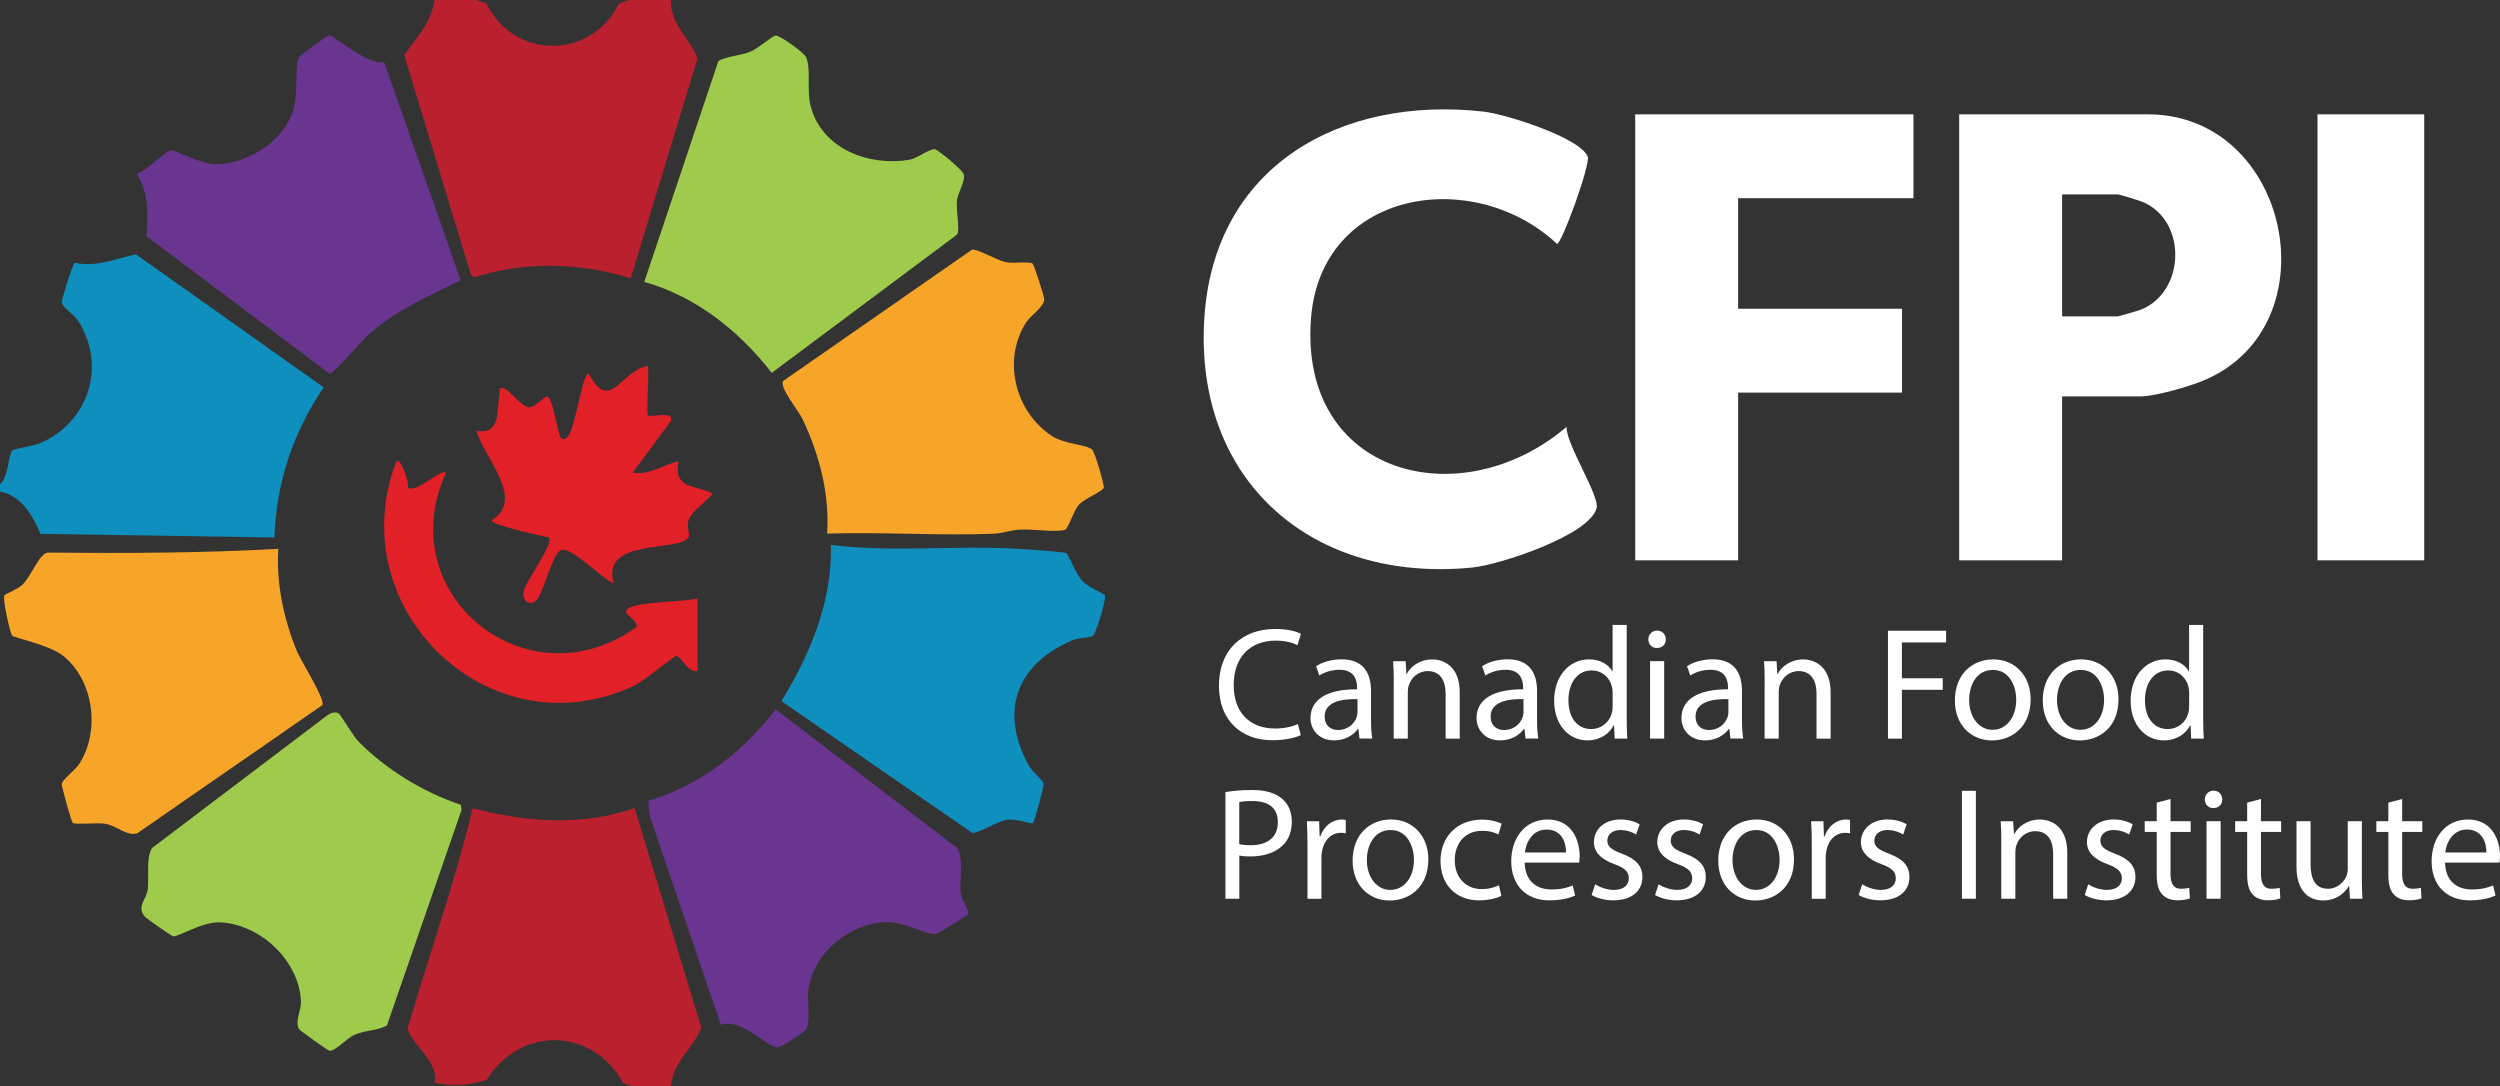
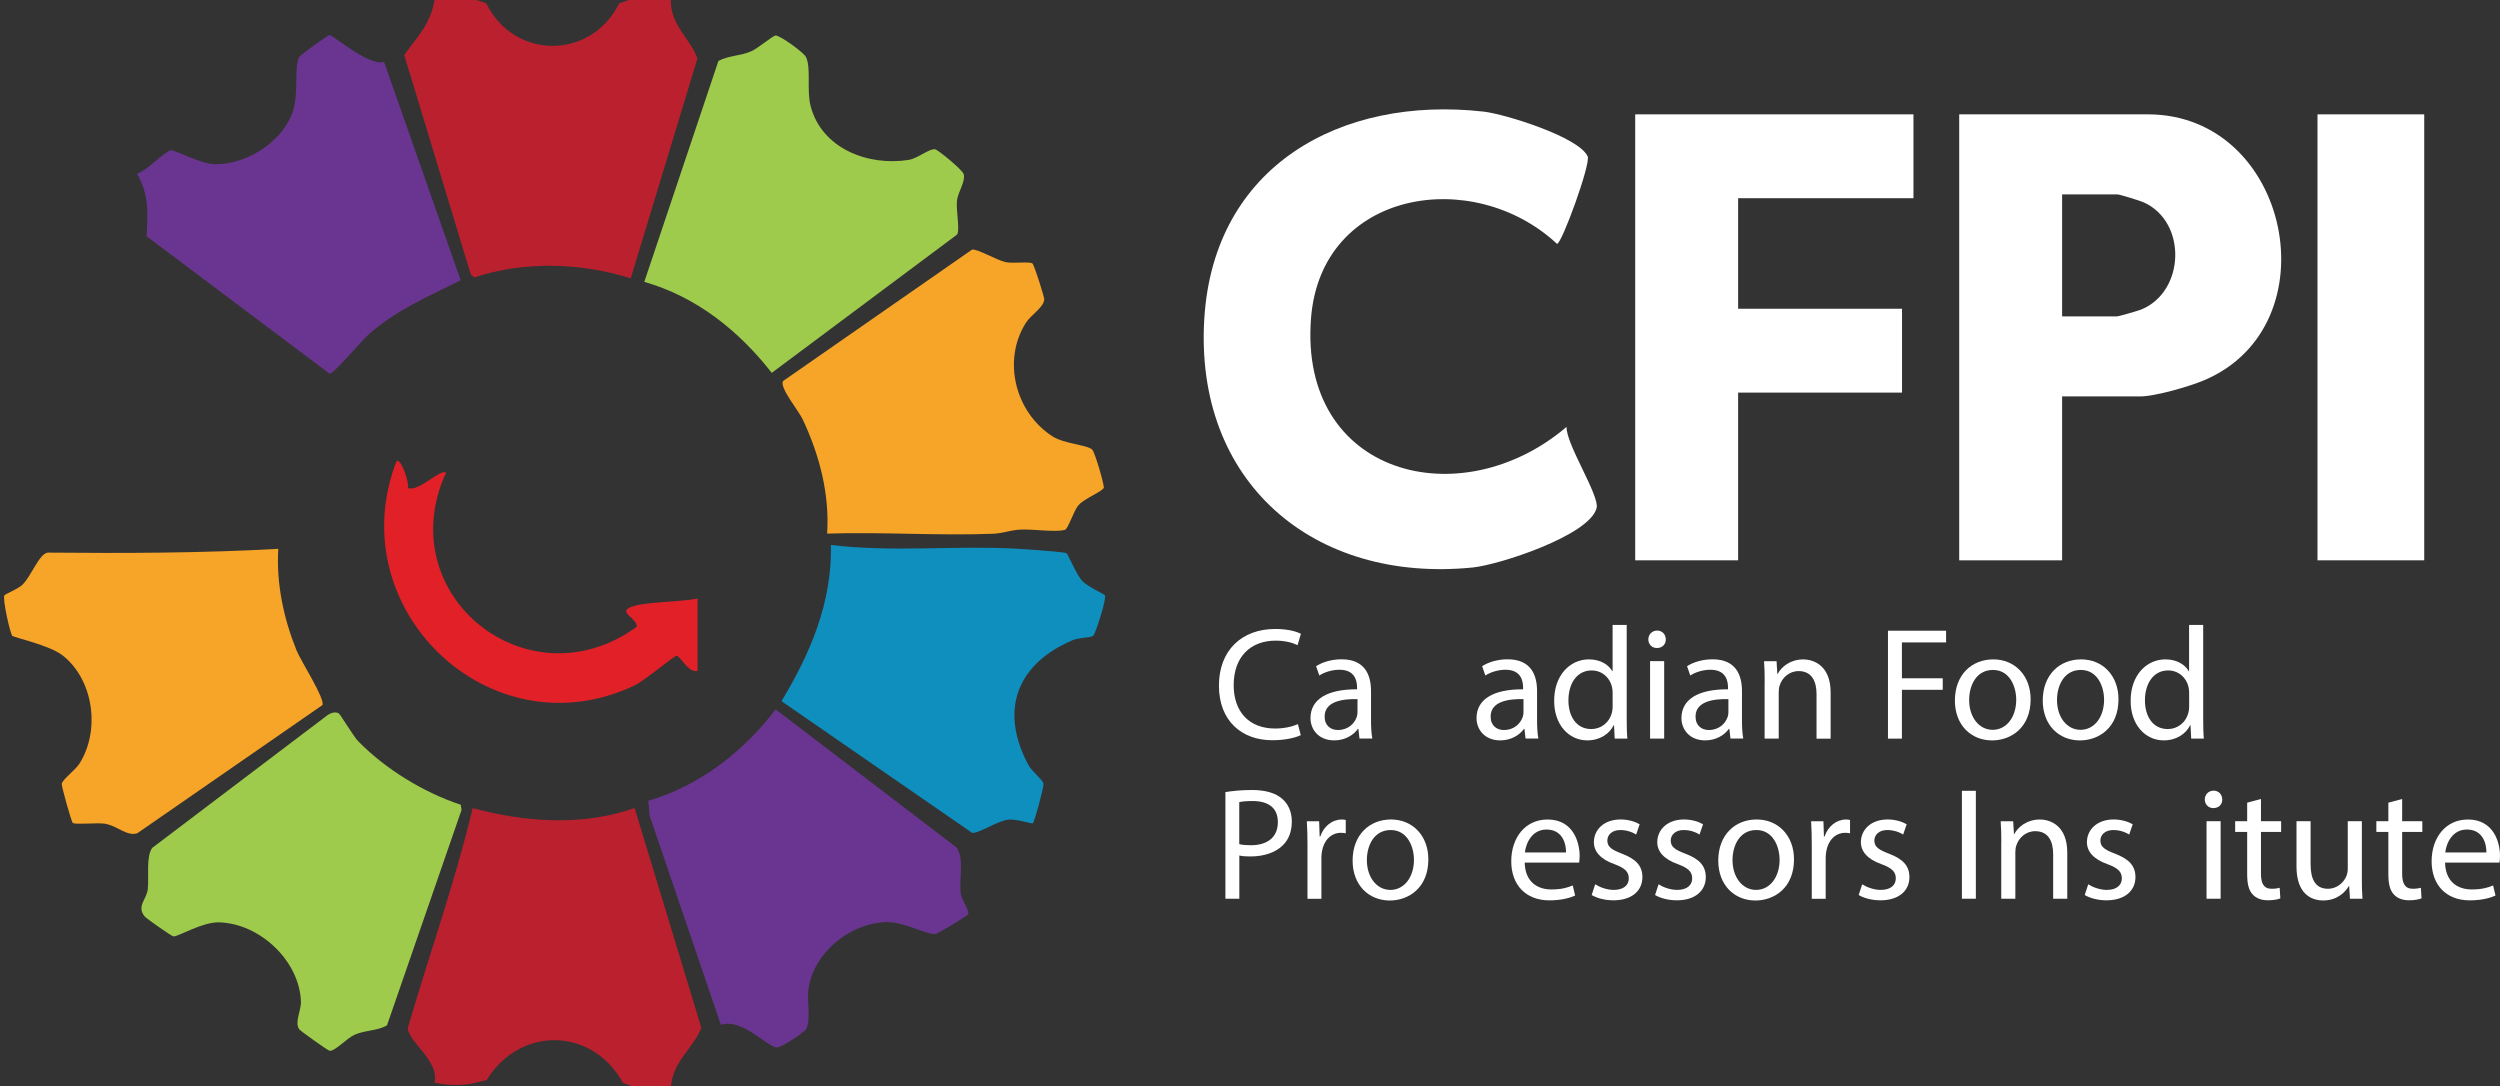
<svg xmlns="http://www.w3.org/2000/svg" id="Layer_1" data-name="Layer 1" viewBox="0 0 655.88 285">
  <rect x="0" y="0" width="655.88" height="285" fill="#333333" stroke="none" />
  <defs>
    <style> .cls-1 { fill: #bb202e; } .cls-2 { fill: #6a3590; } .cls-3 { fill: #f7a528; } .cls-4 { fill: #9fcb4c; } .cls-5 { fill: #fff; } .cls-6 { fill: #0e8fbd; } .cls-7 { fill: #e12028; } </style>
  </defs>
  <path class="cls-1" d="M125,0l2.57.88c7.33,14.89,27.51,14.85,34.87,0l2.56-.88h11c-.19,6.52,5.19,10.21,6.97,15.36l-17.5,57.66c-13.11-4.12-27.93-4.57-41.01-.25l-.94-.73-17.47-57.59c3.44-4.87,6.92-8.15,7.95-14.45h11Z" />
  <path class="cls-1" d="M114,284c1.33-5.77-7.13-10.85-6.99-14.38,5.59-19.21,12.4-38.23,17-57.62,13.77,3.73,28.82,4.8,42.48-.01l17.51,57.64c-2.09,5.41-7.31,8.55-7.99,15.38h-10l-2.56-.9c-8.03-14.67-27.06-14.97-35.76-.77l-2.69.67c-3.15.87-7.75.82-11,0Z" />
-   <path class="cls-6" d="M0,127c2.14-1.48,2.19-7.76,3.22-8.78.58-.58,5.69-1.22,7.49-2.02,12.63-5.6,17.33-20.32,9.73-32.13-1-1.55-3.97-3.35-4.24-4.7-.11-.56,2.88-10.28,3.41-10.43,5.83,1.28,10.99-1.24,16.07-2.2l49.24,34.89c-8.02,11.8-12.45,25-12.92,39.38l-61.38-.95c-1.99-4.71-4.98-10.12-10.62-11.06v-2Z" />
  <path class="cls-5" d="M410.99,112c-.14,4.6,8.71,18.03,7.88,21.29-1.82,7.18-25.58,14.9-32.49,15.59-41.94,4.21-73.14-22.55-70.42-65.42,2.54-40.02,35.86-58.39,73.26-54.18,5.6.63,25.07,6.68,27.31,11.76.85,1.92-6.81,22.96-8.04,22.94-21.96-20.5-61.89-14.21-64.54,19.48-3.24,41.31,39.25,52.2,67.03,28.54Z" />
  <polygon class="cls-5" points="502 30 502 52 456 52 456 81 499 81 499 103 456 103 456 147 429 147 429 30 502 30" />
  <path class="cls-4" d="M169.03,73.95l19.45-57.96c2.68-1.43,5.56-1.26,8.51-2.49,1.85-.76,5.68-4.13,6.51-4.18,1.1-.06,7.41,4.44,7.98,5.69,1.35,2.97.1,8.57,1.19,12.81,2.89,11.19,15.15,15.84,25.76,14.12,2.36-.38,5.46-3.06,6.91-2.77.8.16,7.22,5.43,7.5,6.54.48,1.94-1.5,4.64-1.77,6.87-.31,2.58.84,7.72.02,8.96l-48.62,36.28c-8.6-11.04-19.82-20-33.45-23.87Z" />
  <path class="cls-3" d="M73.01,143.99c-.55,9.11,1.4,18.28,4.81,26.69,1.13,2.78,7.65,12.9,6.74,14.32l-48.55,33.61c-2.81.87-5.18-2-8.59-2.52-1.92-.29-7.74.31-8.32-.19-.4-.35-3-9.74-2.9-10.26.24-1.22,3.55-3.57,4.64-5.3,5.51-8.68,3.75-21.92-4.34-28.34-3.5-2.77-12.78-4.7-13.29-5.21s-2.61-9.66-2.05-10.61c.2-.33,3.59-1.66,4.73-2.78,2.4-2.36,4.29-7.96,6.58-8.42,20.23.18,40.43.14,60.52-.99Z" />
  <path class="cls-4" d="M88.87,187.14c.39.23,3.92,6.13,5.13,7.36,7.26,7.36,17.06,13.36,26.87,16.63l.22,1.35-19.57,56.54c-2.65,1.49-5.61,1.18-8.53,2.47-2.01.89-5.02,4.27-6.48,4.19-.49-.03-7.77-5.27-8.04-5.68-1.23-1.95.59-4.85.48-7.35-.46-10.7-10.88-20.4-21.49-20.67-4.43-.11-10.67,3.76-11.95,3.69-.46-.03-7.04-4.65-7.5-5.18-2.3-2.69.47-4.52.76-7.2.35-3.28-.5-8.56,1.16-10.84l46.1-34.91c.83-.51,1.95-.9,2.85-.38Z" />
  <path class="cls-6" d="M279.84,145.16c.36.22,2.55,5.65,4.17,7.33,1.44,1.49,5.69,3.37,5.86,3.67.51.87-2.49,10.22-3.08,10.64-.73.53-3.74.46-5.35,1.14-14.64,6.2-19.35,18.39-11.64,32.75.97,1.8,3.76,3.83,3.97,4.93.14.69-2.37,10.06-2.8,10.38-.26.19-4.25-1.15-6.35-.97-2.92.26-8.15,3.87-9.63,3.44l-49.97-34.52c7.6-12.54,13.3-25.99,12.97-40.97,16.1,1.94,32.42.1,48.55.96,1.94.1,12.74.85,13.3,1.2Z" />
  <path class="cls-2" d="M100.76,16.23l20.1,57.3c-8.43,4.21-16.64,7.69-23.88,13.96-2.09,1.81-9.4,10.57-10.48,10.57l-48.04-36.07c.28-6.13.74-10.79-2.53-16.42,2.72-.79,7-5.74,8.99-6.14.77-.15,7.89,3.64,11.56,3.65,8.54.04,18.19-6.16,20.55-14.53,1.27-4.49.16-10.92,1.45-13.55.28-.56,7.52-5.81,8.02-5.8.81,0,10.29,8.23,14.25,7.04Z" />
  <path class="cls-3" d="M270.87,69.13c.42.26,3.12,8.75,3.09,9.41-.11,2.09-3.51,4.1-4.79,6.11-6.3,9.9-2.8,23.51,6.89,29.79,3.2,2.07,9.17,2.23,10.48,3.52.76.75,3.29,9.61,3.03,10.06-.63,1.06-5.06,2.77-6.57,4.46-1.38,1.55-2.76,6.34-3.66,6.55-2.78.67-8.47-.3-11.87-.08-2.36.15-4.56.99-6.92,1.08-14.47.55-29.08-.5-43.55-.04.68-10.4-2.04-20.73-6.45-30.05-1.06-2.23-6.06-8.21-5.13-9.96l49.58-34.48c1.22-.36,6.4,2.72,8.74,3.25,2.07.47,6.2-.22,7.13.37Z" />
  <path class="cls-2" d="M253.96,239.93c-.28.41-8,5.06-8.5,5.11-2.42.24-8.22-3.25-12.96-3.12-9.59.26-19.13,8.1-20.41,17.67-.41,3.04.69,8.09-.6,10.4-.43.78-6.6,5.02-7.82,4.81-2.73-.48-9.21-7.77-14.55-5.93l-18.67-54.84-.37-3.94c13.61-4.04,24.87-12.81,33.41-23.99l47.58,36.33c1.95,3.22.5,8.2.98,12.02.2,1.62,2.47,4.67,1.91,5.48Z" />
  <rect class="cls-5" x="608" y="30" width="28" height="117" />
-   <path class="cls-7" d="M169.99,96c.35,2-.46,12.54,0,13,.6.6,7.19-1.34,6,1.48l-9.99,13.51c4.44.75,7.92-2.07,11.99-2.99-1.35,7.43,4.26,6.1,9,8.49-1.6,2.11-5.36,4.44-6.29,6.81-.75,1.9.48,3.91-.11,4.73-2.85,3.93-22.98.04-19.61,11.97-2.92-.95-11.49-10.2-14.01-8.58-1.94,1.25-4.19,9.82-5.72,12.32-1.69,2.77-4.58,1.17-3.83-1.78.69-2.71,7.94-12.38,6.57-13.95-2.23-.51-14.99-3.19-14.98-4.51,8.87-5.5-1.85-16.12-4.02-23.49,6.51,1.15,5.23-5.25,6.03-9.49.17-.89-.34-2.29,1.45-1.51,1.36.59,4.31,4.55,6.19,4.83,1.56.23,4.11-2.84,4.83-2.81,1.44.06,2.39,7.24,3.04,8.96.31.81.31,2.87,1.94,2,2.53-1.34,4.06-17.06,6.02-16.97,5.57,10.64,8.24-.84,15.49-2.01Z" />
  <path class="cls-7" d="M183,176c-2.27.74-4.61-3.97-5.5-3.96-.68,0-8.36,6.54-11.12,7.84-37.97,17.84-77.27-20.33-62.36-58.87,1.21-.95,3.4,5.73,3,7,2.59,1.28,8.56-5.17,9.99-3.99-14.66,32.12,21.59,61.05,50,40.45.47-1.95-4.53-3.69-2.02-4.98,3.38-1.74,13.72-1.48,18.02-2.48v19Z" />
  <path class="cls-5" d="M563.5,30h-49.5v117h27v-43h20.5c3.89,0,12.92-2.61,16.76-4.24,33.91-14.36,22.58-69.76-14.76-69.76ZM561.72,81.22c-.77.31-5.88,1.78-6.22,1.78h-14.5v-32h14.5c.6,0,5.93,1.65,6.91,2.09,11.45,5.17,10.83,23.46-.69,28.13Z" />
  <g>
    <path class="cls-5" d="M341.26,192.86c-1.34.67-4.03,1.34-7.48,1.34-7.98,0-13.99-5.04-13.99-14.32s6.01-14.87,14.79-14.87c3.53,0,5.75.76,6.72,1.26l-.88,2.98c-1.39-.67-3.36-1.18-5.71-1.18-6.64,0-11.05,4.24-11.05,11.68,0,6.93,3.99,11.38,10.88,11.38,2.23,0,4.49-.46,5.96-1.18l.76,2.9Z" />
    <path class="cls-5" d="M356.67,193.78l-.29-2.56h-.13c-1.13,1.6-3.32,3.02-6.22,3.02-4.12,0-6.22-2.9-6.22-5.84,0-4.92,4.37-7.6,12.22-7.56v-.42c0-1.68-.46-4.71-4.62-4.71-1.89,0-3.87.59-5.29,1.51l-.84-2.44c1.68-1.09,4.12-1.81,6.68-1.81,6.22,0,7.73,4.24,7.73,8.32v7.6c0,1.76.08,3.49.34,4.87h-3.36ZM356.13,183.41c-4.03-.08-8.61.63-8.61,4.58,0,2.39,1.6,3.53,3.49,3.53,2.65,0,4.33-1.68,4.92-3.4.13-.38.21-.8.21-1.18v-3.53Z" />
-     <path class="cls-5" d="M365.66,178.96c0-2.1-.04-3.82-.17-5.5h3.28l.21,3.36h.08c1.01-1.93,3.36-3.82,6.72-3.82,2.81,0,7.18,1.68,7.18,8.65v12.14h-3.7v-11.72c0-3.28-1.22-6.01-4.71-6.01-2.44,0-4.33,1.72-4.96,3.78-.17.46-.25,1.09-.25,1.72v12.22h-3.7v-14.83Z" />
    <path class="cls-5" d="M400.23,193.78l-.29-2.56h-.13c-1.13,1.6-3.32,3.02-6.22,3.02-4.12,0-6.22-2.9-6.22-5.84,0-4.92,4.37-7.6,12.22-7.56v-.42c0-1.68-.46-4.71-4.62-4.71-1.89,0-3.86.59-5.29,1.51l-.84-2.44c1.68-1.09,4.12-1.81,6.68-1.81,6.22,0,7.73,4.24,7.73,8.32v7.6c0,1.76.08,3.49.34,4.87h-3.36ZM399.68,183.41c-4.03-.08-8.61.63-8.61,4.58,0,2.39,1.6,3.53,3.49,3.53,2.65,0,4.33-1.68,4.92-3.4.13-.38.21-.8.21-1.18v-3.53Z" />
    <path class="cls-5" d="M426.77,163.96v24.57c0,1.81.04,3.86.17,5.25h-3.32l-.17-3.53h-.08c-1.13,2.27-3.61,3.99-6.93,3.99-4.92,0-8.7-4.16-8.7-10.33-.04-6.76,4.16-10.92,9.12-10.92,3.11,0,5.21,1.47,6.13,3.11h.08v-12.14h3.7ZM423.07,181.73c0-.46-.04-1.09-.17-1.55-.55-2.35-2.56-4.29-5.33-4.29-3.82,0-6.09,3.36-6.09,7.86,0,4.12,2.02,7.52,6.01,7.52,2.48,0,4.75-1.64,5.42-4.41.13-.5.17-1.01.17-1.6v-3.53Z" />
    <path class="cls-5" d="M437.02,167.74c.04,1.26-.88,2.27-2.35,2.27-1.3,0-2.23-1.01-2.23-2.27s.97-2.31,2.31-2.31,2.27,1.01,2.27,2.31ZM432.9,193.78v-20.33h3.7v20.33h-3.7Z" />
    <path class="cls-5" d="M453.99,193.78l-.29-2.56h-.13c-1.13,1.6-3.32,3.02-6.22,3.02-4.12,0-6.22-2.9-6.22-5.84,0-4.92,4.37-7.6,12.22-7.56v-.42c0-1.68-.46-4.71-4.62-4.71-1.89,0-3.86.59-5.29,1.51l-.84-2.44c1.68-1.09,4.12-1.81,6.68-1.81,6.22,0,7.73,4.24,7.73,8.32v7.6c0,1.76.08,3.49.34,4.87h-3.36ZM453.44,183.41c-4.03-.08-8.61.63-8.61,4.58,0,2.39,1.6,3.53,3.49,3.53,2.65,0,4.33-1.68,4.92-3.4.13-.38.21-.8.21-1.18v-3.53Z" />
    <path class="cls-5" d="M462.97,178.96c0-2.1-.04-3.82-.17-5.5h3.28l.21,3.36h.08c1.01-1.93,3.36-3.82,6.72-3.82,2.81,0,7.18,1.68,7.18,8.65v12.14h-3.7v-11.72c0-3.28-1.22-6.01-4.71-6.01-2.44,0-4.33,1.72-4.96,3.78-.17.46-.25,1.09-.25,1.72v12.22h-3.7v-14.83Z" />
    <path class="cls-5" d="M495.31,165.47h15.25v3.07h-11.59v9.41h10.71v3.02h-10.71v12.81h-3.66v-28.31Z" />
    <path class="cls-5" d="M532.74,183.45c0,7.52-5.21,10.8-10.12,10.8-5.5,0-9.75-4.03-9.75-10.46,0-6.8,4.45-10.8,10.08-10.8s9.79,4.24,9.79,10.46ZM516.61,183.66c0,4.45,2.56,7.81,6.17,7.81s6.18-3.32,6.18-7.9c0-3.44-1.72-7.81-6.09-7.81s-6.26,4.03-6.26,7.9Z" />
    <path class="cls-5" d="M555.79,183.45c0,7.52-5.21,10.8-10.12,10.8-5.5,0-9.75-4.03-9.75-10.46,0-6.8,4.45-10.8,10.08-10.8s9.79,4.24,9.79,10.46ZM539.66,183.66c0,4.45,2.56,7.81,6.17,7.81s6.18-3.32,6.18-7.9c0-3.44-1.72-7.81-6.09-7.81s-6.26,4.03-6.26,7.9Z" />
    <path class="cls-5" d="M578.01,163.96v24.57c0,1.81.04,3.86.17,5.25h-3.32l-.17-3.53h-.08c-1.13,2.27-3.61,3.99-6.93,3.99-4.92,0-8.7-4.16-8.7-10.33-.04-6.76,4.16-10.92,9.12-10.92,3.11,0,5.21,1.47,6.13,3.11h.08v-12.14h3.7ZM574.32,181.73c0-.46-.04-1.09-.17-1.55-.55-2.35-2.56-4.29-5.33-4.29-3.82,0-6.09,3.36-6.09,7.86,0,4.12,2.02,7.52,6.01,7.52,2.48,0,4.75-1.64,5.42-4.41.13-.5.17-1.01.17-1.6v-3.53Z" />
    <path class="cls-5" d="M321.47,207.81c1.76-.29,4.07-.55,7.02-.55,3.61,0,6.26.84,7.94,2.35,1.55,1.34,2.48,3.4,2.48,5.92s-.76,4.58-2.18,6.05c-1.93,2.06-5.08,3.11-8.65,3.11-1.09,0-2.1-.04-2.94-.25v11.34h-3.65v-27.98ZM325.13,221.46c.8.21,1.81.29,3.02.29,4.41,0,7.1-2.14,7.1-6.05s-2.65-5.55-6.68-5.55c-1.6,0-2.81.13-3.45.29v11.01Z" />
    <path class="cls-5" d="M343.02,221.8c0-2.39-.04-4.45-.17-6.34h3.23l.13,3.99h.17c.92-2.73,3.15-4.45,5.63-4.45.42,0,.71.04,1.05.13v3.49c-.38-.08-.76-.13-1.26-.13-2.6,0-4.45,1.97-4.96,4.75-.08.5-.17,1.09-.17,1.72v10.84h-3.65v-13.99Z" />
    <path class="cls-5" d="M374.73,225.45c0,7.52-5.21,10.8-10.12,10.8-5.5,0-9.75-4.03-9.75-10.46,0-6.8,4.45-10.8,10.08-10.8s9.79,4.24,9.79,10.46ZM358.6,225.66c0,4.45,2.56,7.81,6.17,7.81s6.18-3.32,6.18-7.9c0-3.44-1.72-7.81-6.09-7.81s-6.26,4.03-6.26,7.9Z" />
-     <path class="cls-5" d="M393.88,235.03c-.97.5-3.11,1.18-5.84,1.18-6.13,0-10.12-4.16-10.12-10.38s4.28-10.8,10.92-10.8c2.18,0,4.12.55,5.12,1.05l-.84,2.86c-.88-.5-2.27-.97-4.28-.97-4.66,0-7.18,3.45-7.18,7.69,0,4.71,3.02,7.6,7.06,7.6,2.1,0,3.49-.55,4.54-1.01l.63,2.77Z" />
    <path class="cls-5" d="M400.01,226.29c.08,5,3.28,7.06,6.97,7.06,2.65,0,4.24-.46,5.63-1.05l.63,2.65c-1.3.59-3.53,1.26-6.76,1.26-6.26,0-10-4.12-10-10.25s3.61-10.96,9.54-10.96c6.64,0,8.4,5.84,8.4,9.58,0,.76-.08,1.34-.13,1.72h-14.28ZM410.85,223.64c.04-2.35-.97-6.01-5.12-6.01-3.74,0-5.38,3.45-5.67,6.01h10.8Z" />
    <path class="cls-5" d="M418.5,232c1.09.71,3.02,1.47,4.87,1.47,2.69,0,3.95-1.34,3.95-3.02,0-1.76-1.05-2.73-3.78-3.74-3.66-1.3-5.38-3.32-5.38-5.76,0-3.28,2.65-5.96,7.01-5.96,2.06,0,3.87.59,5,1.26l-.92,2.69c-.8-.5-2.27-1.18-4.16-1.18-2.18,0-3.4,1.26-3.4,2.77,0,1.68,1.22,2.44,3.87,3.45,3.53,1.34,5.33,3.11,5.33,6.13,0,3.57-2.77,6.09-7.6,6.09-2.23,0-4.29-.55-5.71-1.39l.92-2.81Z" />
    <path class="cls-5" d="M435.13,232c1.09.71,3.02,1.47,4.87,1.47,2.69,0,3.95-1.34,3.95-3.02,0-1.76-1.05-2.73-3.78-3.74-3.66-1.3-5.38-3.32-5.38-5.76,0-3.28,2.65-5.96,7.01-5.96,2.06,0,3.87.59,5,1.26l-.92,2.69c-.8-.5-2.27-1.18-4.16-1.18-2.18,0-3.4,1.26-3.4,2.77,0,1.68,1.22,2.44,3.87,3.45,3.53,1.34,5.33,3.11,5.33,6.13,0,3.57-2.77,6.09-7.6,6.09-2.23,0-4.29-.55-5.71-1.39l.92-2.81Z" />
    <path class="cls-5" d="M470.66,225.45c0,7.52-5.21,10.8-10.12,10.8-5.5,0-9.75-4.03-9.75-10.46,0-6.8,4.45-10.8,10.08-10.8s9.79,4.24,9.79,10.46ZM454.53,225.66c0,4.45,2.56,7.81,6.17,7.81s6.18-3.32,6.18-7.9c0-3.44-1.72-7.81-6.09-7.81s-6.26,4.03-6.26,7.9Z" />
    <path class="cls-5" d="M475.32,221.8c0-2.39-.04-4.45-.17-6.34h3.23l.13,3.99h.17c.92-2.73,3.15-4.45,5.63-4.45.42,0,.71.04,1.05.13v3.49c-.38-.08-.76-.13-1.26-.13-2.6,0-4.45,1.97-4.96,4.75-.08.5-.17,1.09-.17,1.72v10.84h-3.65v-13.99Z" />
    <path class="cls-5" d="M488.55,232c1.09.71,3.02,1.47,4.87,1.47,2.69,0,3.95-1.34,3.95-3.02,0-1.76-1.05-2.73-3.78-3.74-3.66-1.3-5.38-3.32-5.38-5.76,0-3.28,2.65-5.96,7.01-5.96,2.06,0,3.87.59,5,1.26l-.92,2.69c-.8-.5-2.27-1.18-4.16-1.18-2.18,0-3.4,1.26-3.4,2.77,0,1.68,1.22,2.44,3.87,3.45,3.53,1.34,5.33,3.11,5.33,6.13,0,3.57-2.77,6.09-7.6,6.09-2.23,0-4.29-.55-5.71-1.39l.92-2.81Z" />
    <path class="cls-5" d="M518.37,207.47v28.31h-3.66v-28.31h3.66Z" />
    <path class="cls-5" d="M525.05,220.96c0-2.1-.04-3.82-.17-5.5h3.28l.21,3.36h.08c1.01-1.93,3.36-3.82,6.72-3.82,2.81,0,7.18,1.68,7.18,8.65v12.14h-3.7v-11.72c0-3.28-1.22-6.01-4.71-6.01-2.44,0-4.33,1.72-4.96,3.78-.17.46-.25,1.09-.25,1.72v12.22h-3.7v-14.83Z" />
    <path class="cls-5" d="M547.85,232c1.09.71,3.02,1.47,4.87,1.47,2.69,0,3.95-1.34,3.95-3.02,0-1.76-1.05-2.73-3.78-3.74-3.66-1.3-5.38-3.32-5.38-5.76,0-3.28,2.65-5.96,7.01-5.96,2.06,0,3.87.59,5,1.26l-.92,2.69c-.8-.5-2.27-1.18-4.16-1.18-2.18,0-3.4,1.26-3.4,2.77,0,1.68,1.22,2.44,3.87,3.45,3.53,1.34,5.33,3.11,5.33,6.13,0,3.57-2.77,6.09-7.6,6.09-2.23,0-4.29-.55-5.71-1.39l.92-2.81Z" />
-     <path class="cls-5" d="M569.44,209.61v5.84h5.29v2.81h-5.29v10.96c0,2.52.71,3.95,2.77,3.95.97,0,1.68-.13,2.14-.25l.17,2.77c-.71.29-1.85.5-3.28.5-1.72,0-3.11-.55-3.99-1.55-1.05-1.09-1.43-2.9-1.43-5.29v-11.09h-3.15v-2.81h3.15v-4.87l3.61-.97Z" />
    <path class="cls-5" d="M583.01,209.74c.04,1.26-.88,2.27-2.35,2.27-1.3,0-2.23-1.01-2.23-2.27s.97-2.31,2.31-2.31,2.27,1.01,2.27,2.31ZM578.89,235.78v-20.33h3.7v20.33h-3.7Z" />
    <path class="cls-5" d="M593.17,209.61v5.84h5.29v2.81h-5.29v10.96c0,2.52.71,3.95,2.77,3.95.97,0,1.68-.13,2.14-.25l.17,2.77c-.71.29-1.85.5-3.28.5-1.72,0-3.11-.55-3.99-1.55-1.05-1.09-1.43-2.9-1.43-5.29v-11.09h-3.15v-2.81h3.15v-4.87l3.61-.97Z" />
    <path class="cls-5" d="M619.63,230.24c0,2.1.04,3.95.17,5.54h-3.28l-.21-3.32h-.08c-.97,1.64-3.11,3.78-6.72,3.78-3.19,0-7.02-1.76-7.02-8.91v-11.89h3.7v11.26c0,3.86,1.18,6.47,4.54,6.47,2.48,0,4.2-1.72,4.87-3.36.21-.55.34-1.22.34-1.89v-12.48h3.7v14.79Z" />
    <path class="cls-5" d="M630.21,209.61v5.84h5.29v2.81h-5.29v10.96c0,2.52.71,3.95,2.77,3.95.97,0,1.68-.13,2.14-.25l.17,2.77c-.71.29-1.85.5-3.28.5-1.72,0-3.11-.55-3.99-1.55-1.05-1.09-1.43-2.9-1.43-5.29v-11.09h-3.15v-2.81h3.15v-4.87l3.61-.97Z" />
    <path class="cls-5" d="M641.47,226.29c.08,5,3.28,7.06,6.97,7.06,2.65,0,4.24-.46,5.63-1.05l.63,2.65c-1.3.59-3.53,1.26-6.76,1.26-6.26,0-10-4.12-10-10.25s3.61-10.96,9.54-10.96c6.64,0,8.4,5.84,8.4,9.58,0,.76-.08,1.34-.13,1.72h-14.28ZM652.31,223.64c.04-2.35-.97-6.01-5.12-6.01-3.74,0-5.38,3.45-5.67,6.01h10.8Z" />
  </g>
</svg>